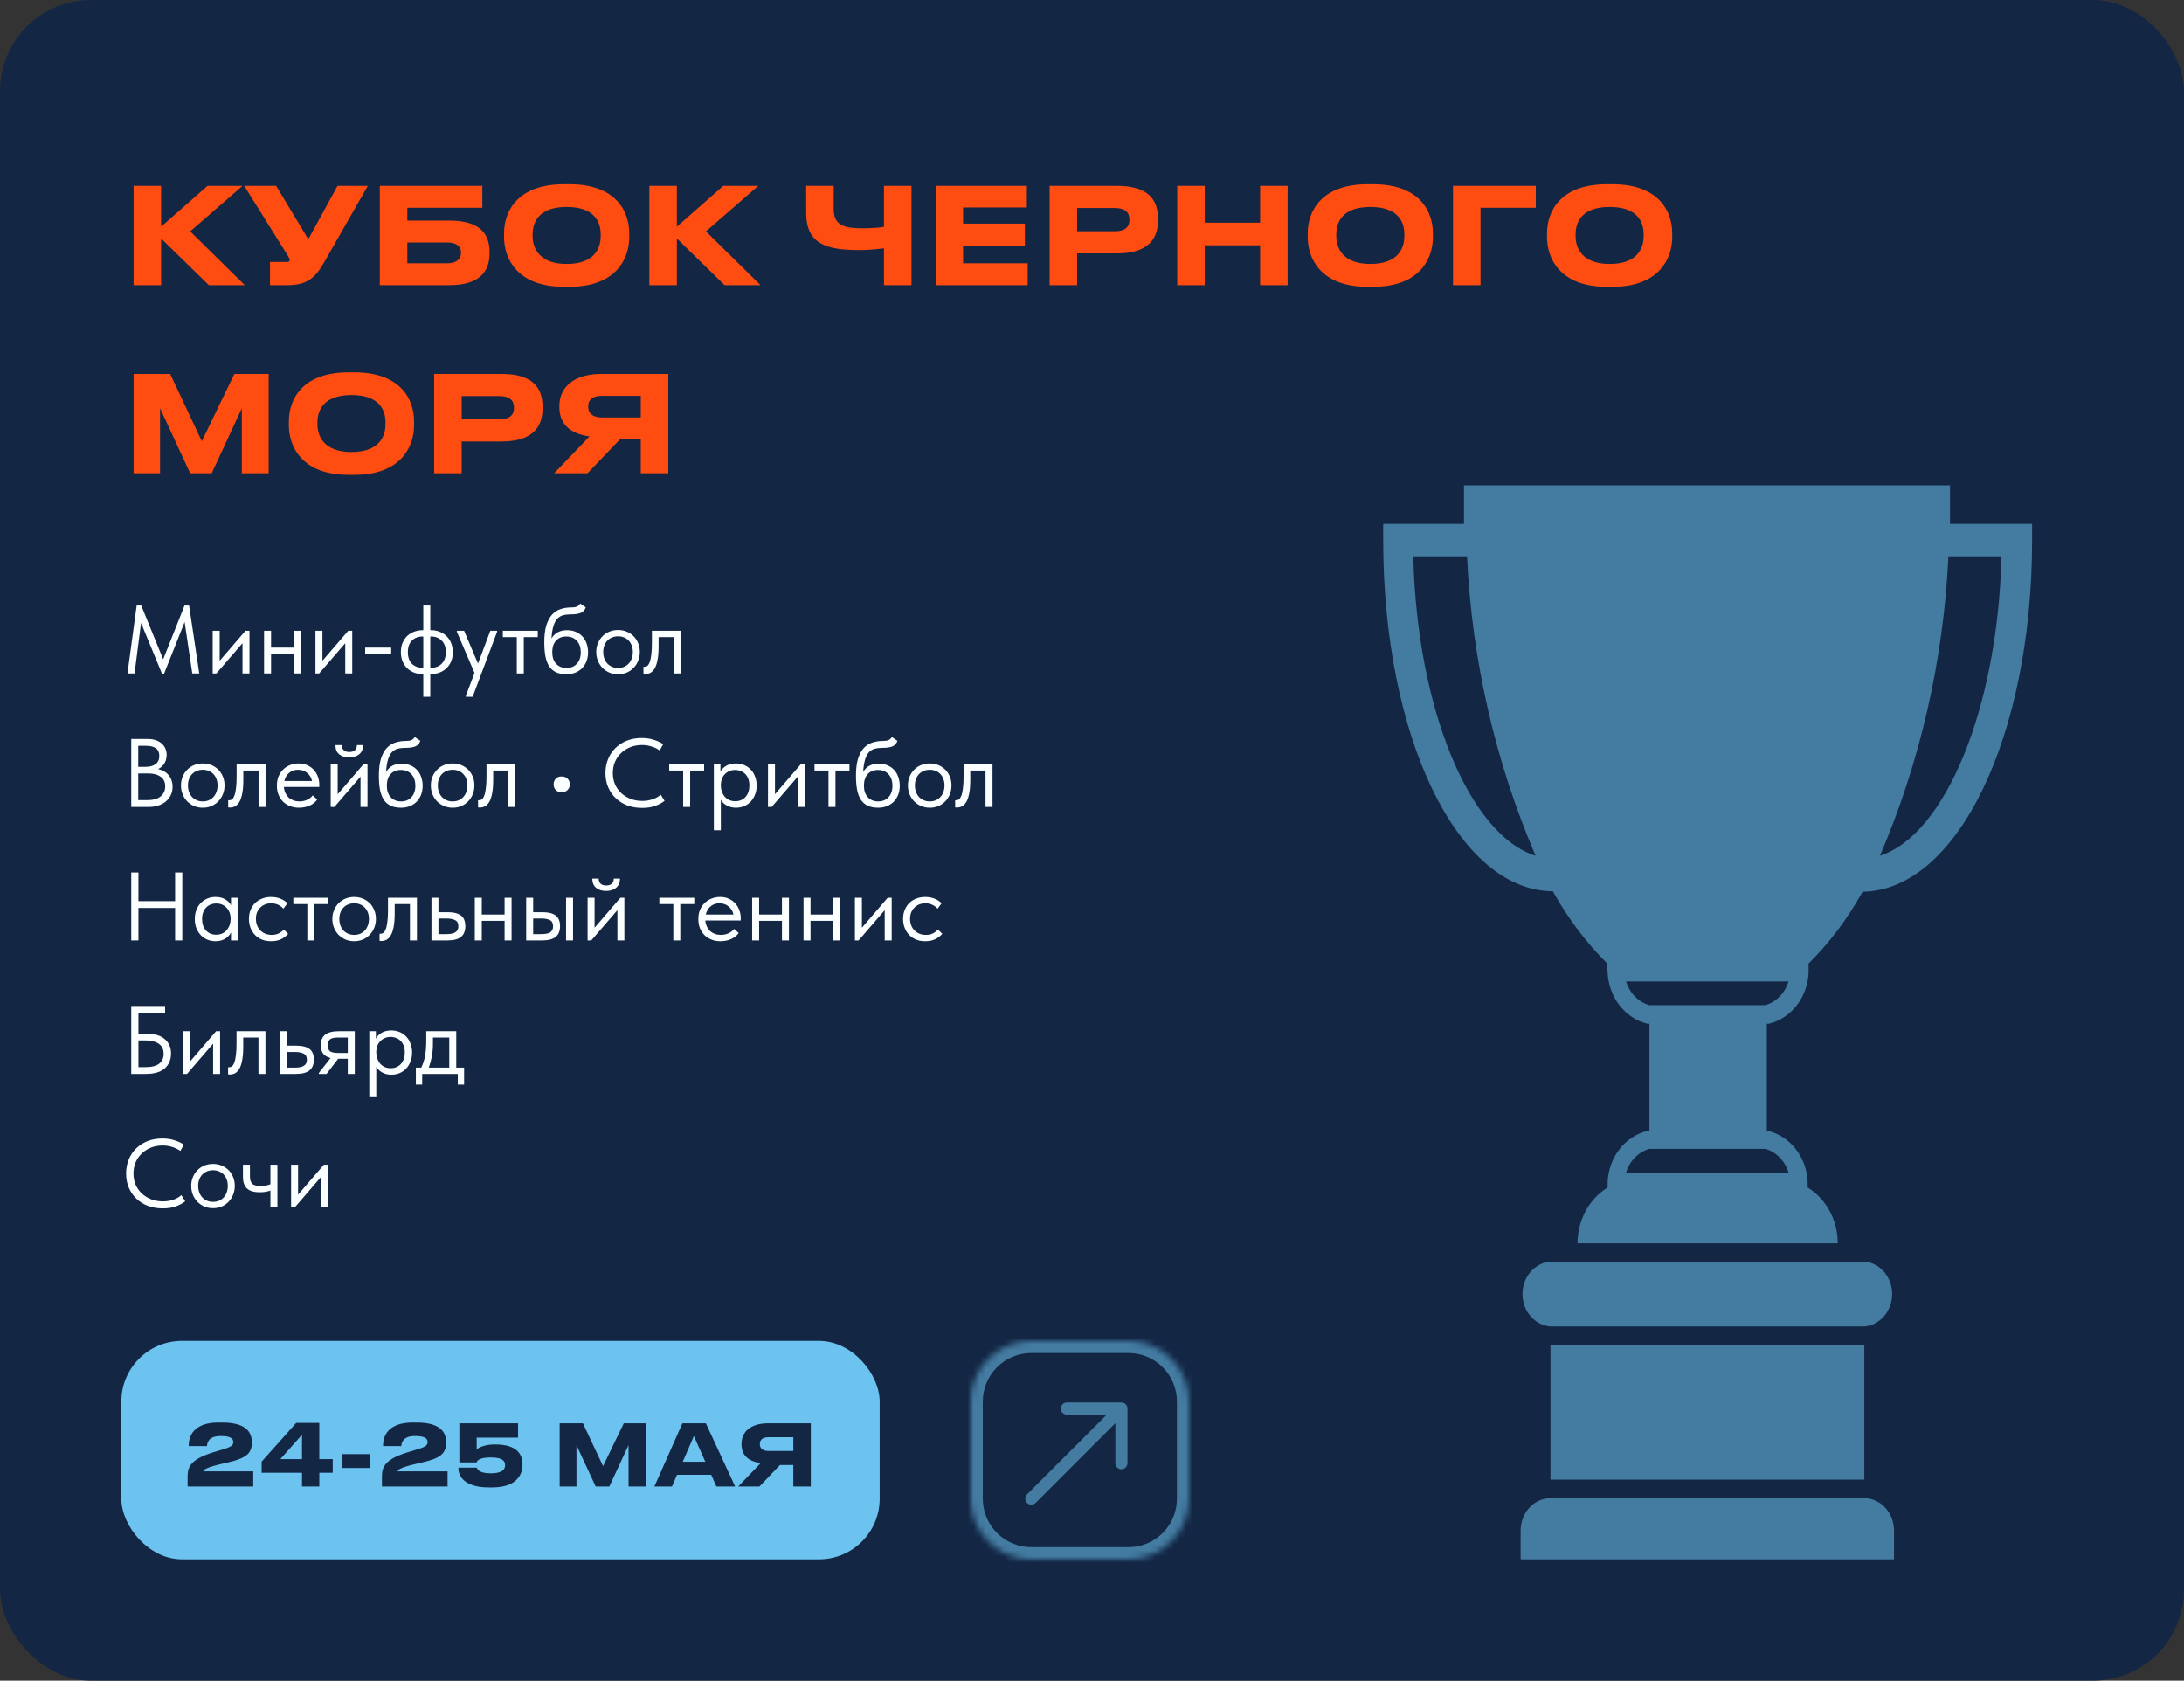
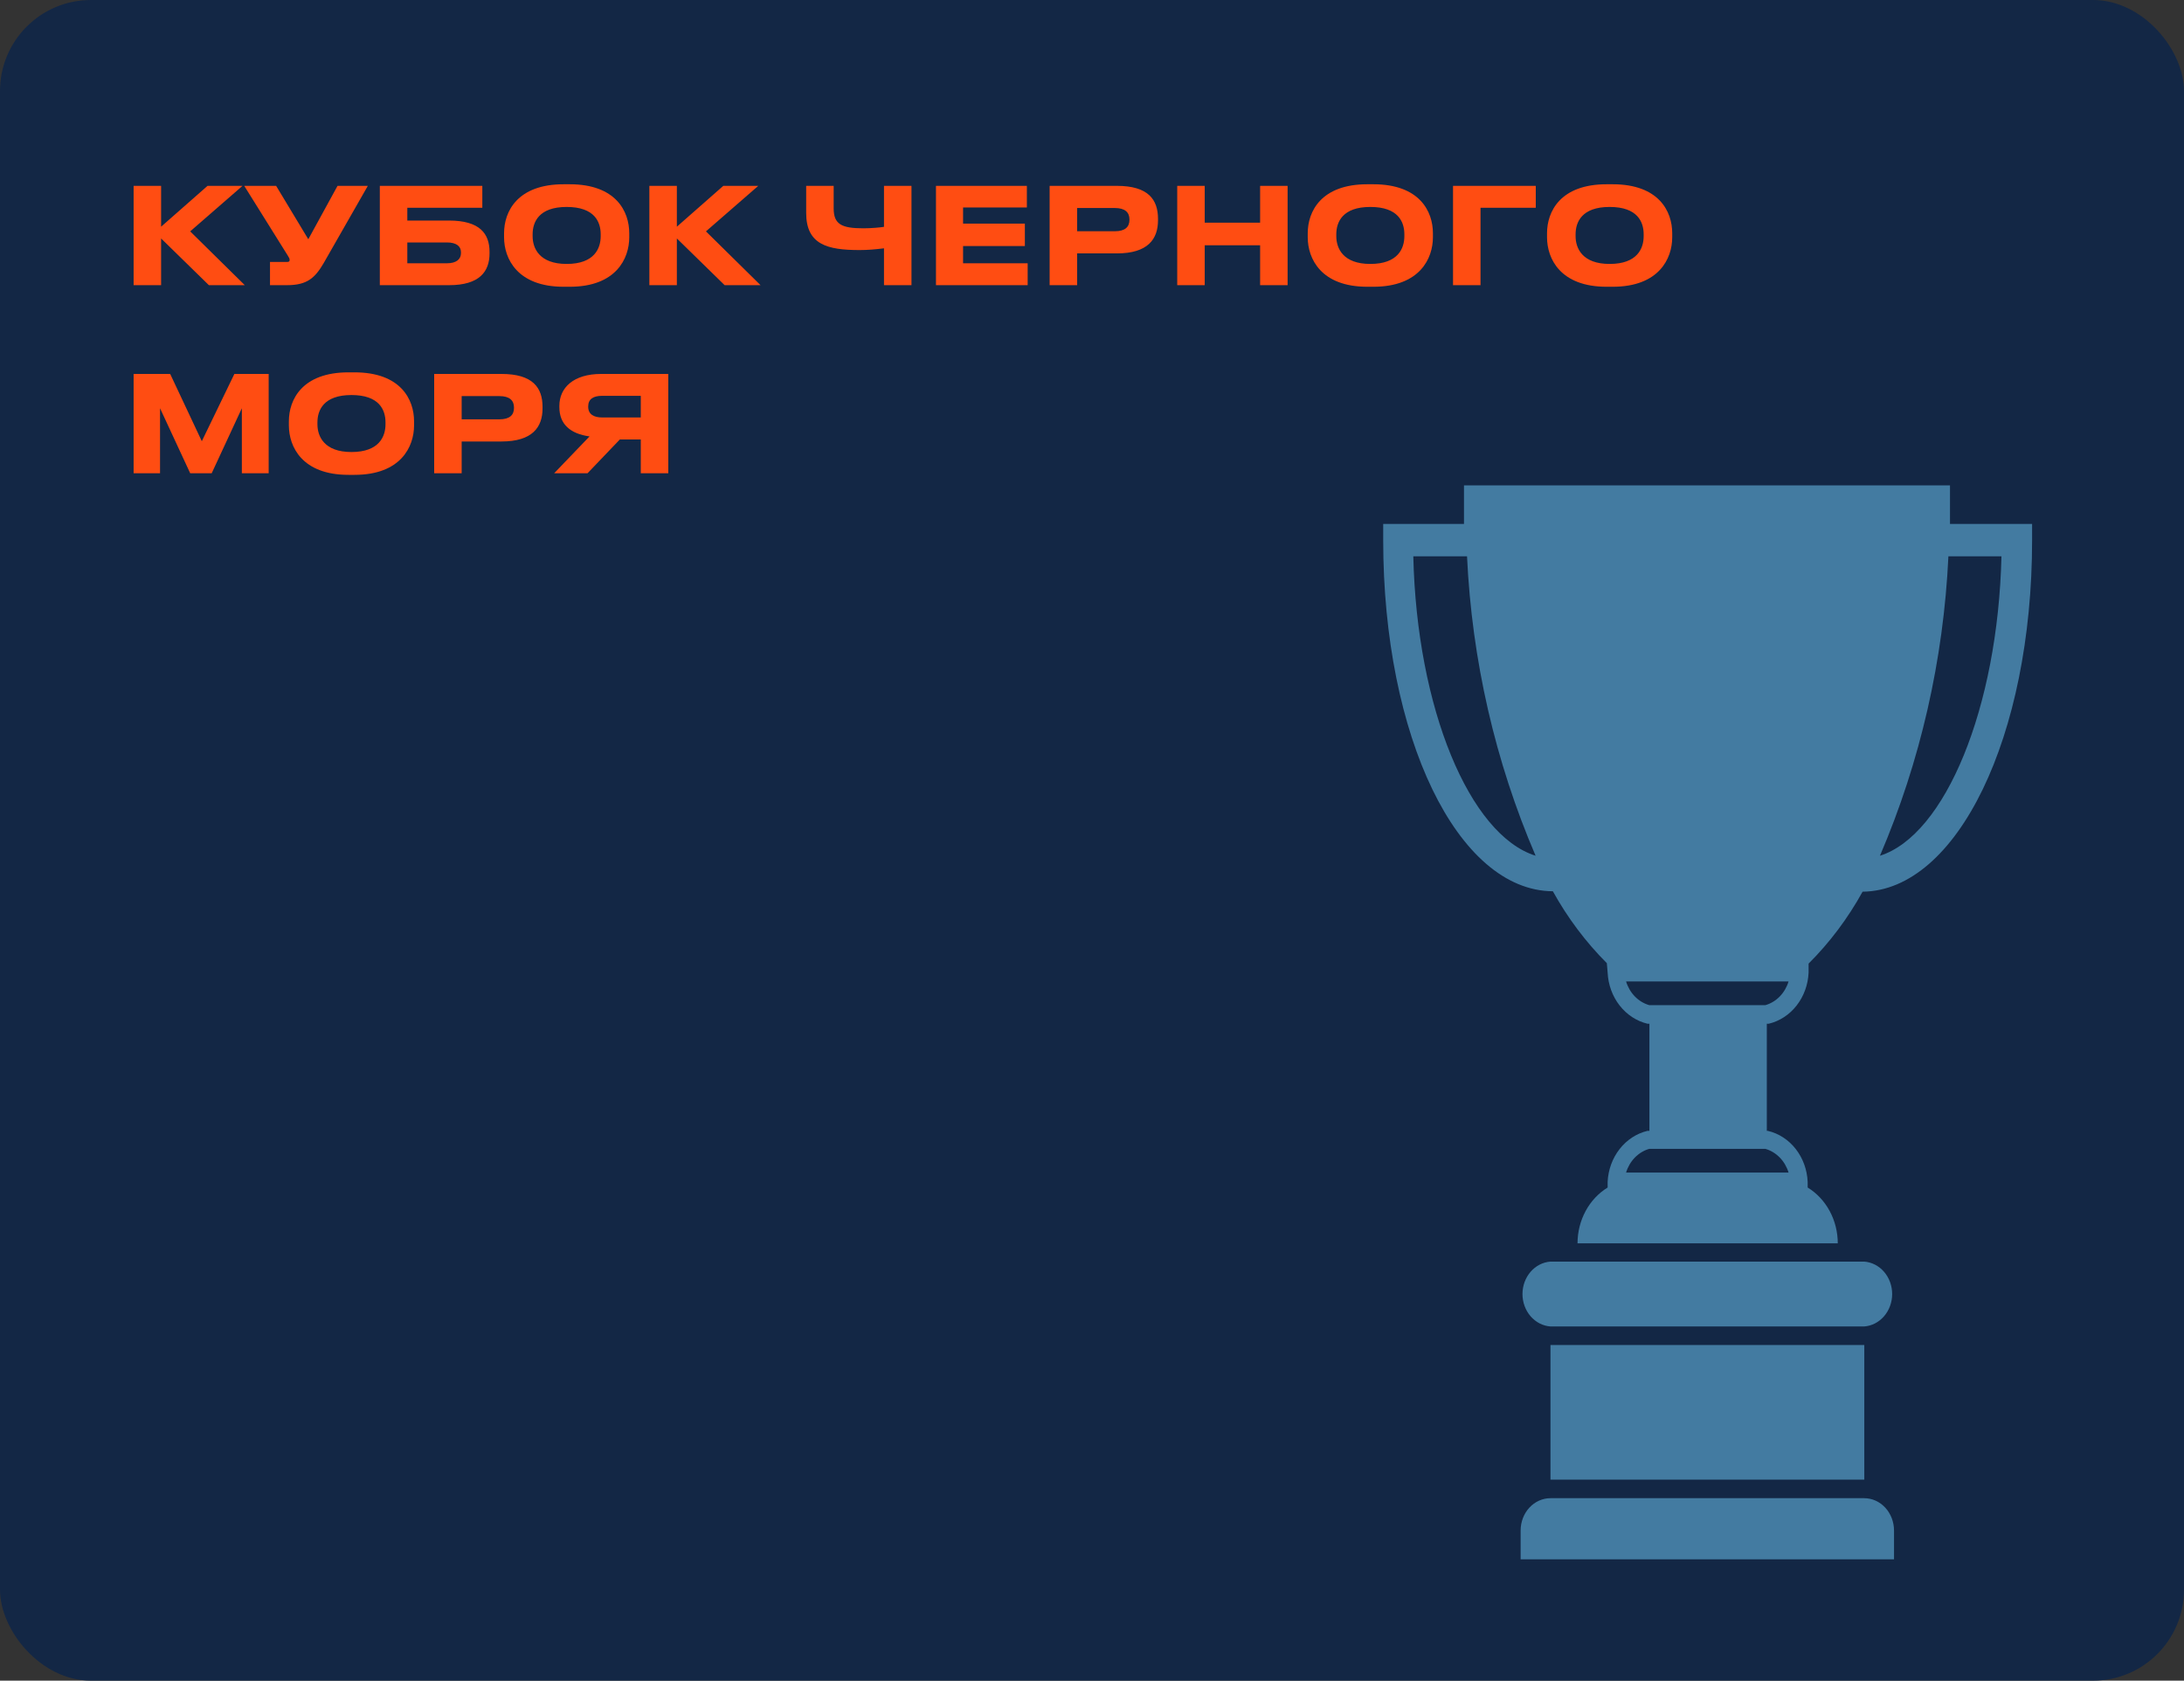
<svg xmlns="http://www.w3.org/2000/svg" width="360" height="277" viewBox="0 0 360 277" fill="none">
  <rect x="0" y="0" width="360" height="277" fill="#333333" stroke="none" />
  <rect width="360" height="277" rx="15" fill="#132745" />
  <path d="M34.432 47L26.556 39.3V47H22.024V30.632H26.556V37.364L34.212 30.632H39.976L31.352 38.134L40.35 47H34.432ZM60.631 30.632L53.349 43.37C51.941 45.768 50.665 47 47.321 47H44.505V43.172H47.343C47.607 43.172 47.739 43.084 47.739 42.886V42.864C47.739 42.622 47.673 42.49 47.431 42.116L40.259 30.632H45.517L50.819 39.432L55.637 30.632H60.631ZM62.608 47V30.632H79.504V34.24H67.14V36.352H74.026C79.108 36.352 80.692 38.53 80.692 41.522V41.764C80.692 44.756 79.042 47 74.026 47H62.608ZM67.14 43.392H73.674C75.236 43.392 75.984 42.71 75.984 41.72V41.566C75.984 40.598 75.236 39.96 73.674 39.96H67.14V43.392ZM92.921 30.368H93.889C101.545 30.368 103.723 34.856 103.723 38.442V39.102C103.723 42.622 101.545 47.264 93.889 47.264H92.921C85.265 47.264 83.087 42.622 83.087 39.102V38.442C83.087 34.878 85.265 30.368 92.921 30.368ZM99.015 38.926V38.618C99.015 36.594 98.025 34.108 93.405 34.108C88.829 34.108 87.795 36.594 87.795 38.618V38.926C87.795 40.906 88.895 43.502 93.405 43.502C98.003 43.502 99.015 40.906 99.015 38.926ZM119.446 47L111.57 39.3V47H107.038V30.632H111.57V37.364L119.226 30.632H124.99L116.366 38.134L125.364 47H119.446ZM145.712 47V40.928C144.304 41.104 143.006 41.214 141.686 41.214C136.384 41.214 132.886 40.312 132.886 35.098V30.632H137.418V34.35C137.418 36.99 138.76 37.628 142.302 37.628C143.6 37.628 145.074 37.496 145.712 37.386V30.632H150.244V47H145.712ZM154.282 30.632H169.264V34.196H158.748V36.858H168.934V40.554H158.748V43.392H169.396V47H154.282V30.632ZM184.104 41.764H177.548V47H173.016V30.632H184.104C189.274 30.632 190.88 32.898 190.88 36.066V36.308C190.88 39.41 189.208 41.764 184.104 41.764ZM177.548 34.284V38.112H183.774C185.446 38.112 186.172 37.408 186.172 36.242V36.154C186.172 35.01 185.446 34.284 183.774 34.284H177.548ZM207.711 47V40.422H198.581V47H194.049V30.632H198.581V36.704H207.711V30.632H212.243V47H207.711ZM225.394 30.368H226.362C234.018 30.368 236.196 34.856 236.196 38.442V39.102C236.196 42.622 234.018 47.264 226.362 47.264H225.394C217.738 47.264 215.56 42.622 215.56 39.102V38.442C215.56 34.878 217.738 30.368 225.394 30.368ZM231.488 38.926V38.618C231.488 36.594 230.498 34.108 225.878 34.108C221.302 34.108 220.268 36.594 220.268 38.618V38.926C220.268 40.906 221.368 43.502 225.878 43.502C230.476 43.502 231.488 40.906 231.488 38.926ZM239.51 47V30.632H253.15V34.24H244.042V47H239.51ZM264.839 30.368H265.807C273.463 30.368 275.641 34.856 275.641 38.442V39.102C275.641 42.622 273.463 47.264 265.807 47.264H264.839C257.183 47.264 255.005 42.622 255.005 39.102V38.442C255.005 34.878 257.183 30.368 264.839 30.368ZM270.933 38.926V38.618C270.933 36.594 269.943 34.108 265.323 34.108C260.747 34.108 259.713 36.594 259.713 38.618V38.926C259.713 40.906 260.813 43.502 265.323 43.502C269.921 43.502 270.933 40.906 270.933 38.926ZM22.024 78V61.632H28.052L33.266 72.72L38.634 61.632H44.288V78H39.866V67.286L34.894 78H31.352L26.38 67.286V78H22.024ZM57.45 61.368H58.418C66.074 61.368 68.252 65.856 68.252 69.442V70.102C68.252 73.622 66.074 78.264 58.418 78.264H57.45C49.794 78.264 47.616 73.622 47.616 70.102V69.442C47.616 65.878 49.794 61.368 57.45 61.368ZM63.544 69.926V69.618C63.544 67.594 62.554 65.108 57.934 65.108C53.358 65.108 52.324 67.594 52.324 69.618V69.926C52.324 71.906 53.424 74.502 57.934 74.502C62.532 74.502 63.544 71.906 63.544 69.926ZM82.655 72.764H76.099V78H71.567V61.632H82.655C87.825 61.632 89.431 63.898 89.431 67.066V67.308C89.431 70.41 87.759 72.764 82.655 72.764ZM76.099 65.284V69.112H82.325C83.997 69.112 84.723 68.408 84.723 67.242V67.154C84.723 66.01 83.997 65.284 82.325 65.284H76.099ZM105.624 72.434H102.17L96.846 78H91.346L97.176 71.928C93.986 71.488 92.204 69.904 92.204 67.11V66.89C92.204 63.92 94.514 61.632 99.09 61.632H110.156V78H105.624V72.434ZM105.624 68.804V65.24H99.244C97.814 65.24 96.956 65.768 96.956 66.978V67.044C96.956 68.32 97.946 68.804 99.244 68.804H105.624Z" fill="#FF4D12" />
-   <path d="M22.528 99.8H23.28L26.896 108.664L30.416 99.8H31.168L32.848 111H31.696L30.432 102.52L27.024 111.08H26.72L23.248 102.664L22.176 111H21.008L22.528 99.8ZM35.059 103.96H36.211V108.904L40.467 103.96H41.123V111H39.971V106.008L35.667 111H35.059V103.96ZM48.44 107.768H44.68V111H43.528V103.96H44.68V106.728H48.44V103.96H49.592V111H48.44V107.768ZM51.997 103.96H53.149V108.904L57.405 103.96H58.061V111H56.909V106.008L52.605 111H51.997V103.96ZM64.482 107.768H60.194V106.728H64.482V107.768ZM69.646 111.096C69.156 111.096 68.692 111.016 68.254 110.856C67.828 110.685 67.449 110.445 67.118 110.136C66.798 109.827 66.542 109.448 66.35 109C66.169 108.552 66.078 108.04 66.078 107.464C66.078 106.867 66.18 106.344 66.382 105.896C66.585 105.437 66.852 105.059 67.182 104.76C67.524 104.461 67.908 104.237 68.334 104.088C68.761 103.939 69.198 103.864 69.646 103.864H69.774V99.8H70.926V103.864H71.07C71.561 103.864 72.02 103.949 72.446 104.12C72.884 104.28 73.262 104.515 73.582 104.824C73.913 105.133 74.169 105.512 74.35 105.96C74.542 106.408 74.638 106.92 74.638 107.496C74.638 108.093 74.537 108.621 74.334 109.08C74.132 109.528 73.86 109.901 73.518 110.2C73.188 110.499 72.809 110.723 72.382 110.872C71.956 111.021 71.518 111.096 71.07 111.096H70.926V114.84H69.774V111.096H69.646ZM70.926 104.904V110.056H71.07C71.774 110.056 72.35 109.837 72.798 109.4C73.257 108.952 73.486 108.312 73.486 107.48C73.486 106.648 73.257 106.013 72.798 105.576C72.35 105.128 71.774 104.904 71.07 104.904H70.926ZM67.23 107.48C67.23 108.312 67.454 108.952 67.902 109.4C68.361 109.837 68.942 110.056 69.646 110.056H69.774V104.904H69.646C68.942 104.904 68.361 105.128 67.902 105.576C67.454 106.013 67.23 106.648 67.23 107.48ZM76.79 114.68L78.214 110.904L75.302 104.12V103.96H76.502L78.79 109.368L80.822 103.96H81.942V104.12L77.91 114.84H76.79V114.68ZM85.188 105H82.884V103.96H88.644V105H86.34V111H85.188V105ZM93.415 111.128C92.711 111.128 92.119 111.016 91.639 110.792C91.169 110.557 90.791 110.221 90.503 109.784C90.225 109.336 90.023 108.787 89.895 108.136C89.778 107.475 89.719 106.712 89.719 105.848C89.719 104.728 89.831 103.8 90.055 103.064C90.29 102.328 90.604 101.741 90.999 101.304C91.404 100.867 91.874 100.563 92.407 100.392C92.951 100.211 93.527 100.12 94.135 100.12C94.54 100.12 94.85 100.077 95.063 99.992C95.276 99.907 95.468 99.736 95.639 99.48L96.551 100.104C96.401 100.552 96.129 100.856 95.735 101.016C95.351 101.176 94.828 101.256 94.167 101.256C93.665 101.256 93.223 101.304 92.839 101.4C92.466 101.496 92.14 101.688 91.863 101.976C91.596 102.264 91.383 102.669 91.223 103.192C91.063 103.704 90.956 104.381 90.903 105.224C91.201 104.744 91.564 104.397 91.991 104.184C92.418 103.971 92.913 103.864 93.479 103.864C94.023 103.864 94.508 103.96 94.935 104.152C95.362 104.333 95.724 104.589 96.023 104.92C96.322 105.24 96.546 105.624 96.695 106.072C96.855 106.52 96.935 107 96.935 107.512C96.935 108.088 96.839 108.605 96.647 109.064C96.455 109.512 96.199 109.891 95.879 110.2C95.559 110.499 95.186 110.728 94.759 110.888C94.332 111.048 93.884 111.128 93.415 111.128ZM93.383 110.088C94.087 110.088 94.652 109.859 95.079 109.4C95.516 108.931 95.735 108.296 95.735 107.496C95.735 107.112 95.681 106.765 95.575 106.456C95.468 106.136 95.314 105.864 95.111 105.64C94.908 105.405 94.657 105.224 94.359 105.096C94.071 104.968 93.735 104.904 93.351 104.904C92.615 104.904 92.044 105.139 91.639 105.608C91.234 106.067 91.031 106.691 91.031 107.48C91.031 108.312 91.249 108.957 91.687 109.416C92.124 109.864 92.689 110.088 93.383 110.088ZM101.881 111.128C101.369 111.128 100.895 111.037 100.457 110.856C100.02 110.664 99.636 110.403 99.305 110.072C98.985 109.741 98.735 109.352 98.553 108.904C98.372 108.456 98.281 107.971 98.281 107.448C98.281 106.936 98.372 106.461 98.553 106.024C98.735 105.576 98.985 105.192 99.305 104.872C99.625 104.541 100.004 104.285 100.441 104.104C100.889 103.923 101.369 103.832 101.881 103.832C102.393 103.832 102.868 103.923 103.305 104.104C103.743 104.285 104.121 104.536 104.441 104.856C104.761 105.176 105.012 105.56 105.193 106.008C105.375 106.445 105.465 106.925 105.465 107.448C105.465 107.971 105.375 108.456 105.193 108.904C105.012 109.352 104.761 109.741 104.441 110.072C104.121 110.403 103.743 110.664 103.305 110.856C102.868 111.037 102.393 111.128 101.881 111.128ZM101.881 110.088C102.244 110.088 102.575 110.024 102.873 109.896C103.172 109.768 103.428 109.587 103.641 109.352C103.855 109.117 104.02 108.84 104.137 108.52C104.255 108.189 104.313 107.832 104.313 107.448C104.313 107.064 104.255 106.717 104.137 106.408C104.02 106.088 103.855 105.816 103.641 105.592C103.428 105.357 103.172 105.181 102.873 105.064C102.575 104.936 102.244 104.872 101.881 104.872C101.519 104.872 101.188 104.936 100.889 105.064C100.591 105.181 100.329 105.357 100.105 105.592C99.892 105.816 99.727 106.088 99.609 106.408C99.492 106.717 99.433 107.064 99.433 107.448C99.433 107.832 99.492 108.189 99.609 108.52C99.727 108.84 99.892 109.117 100.105 109.352C100.329 109.587 100.591 109.768 100.889 109.896C101.188 110.024 101.519 110.088 101.881 110.088ZM106.337 111.096C106.252 111.096 106.188 111.091 106.145 111.08C106.113 111.08 106.086 111.075 106.065 111.064V109.88C106.108 109.891 106.145 109.896 106.177 109.896C106.209 109.896 106.236 109.896 106.257 109.896C106.406 109.896 106.55 109.848 106.689 109.752C106.838 109.645 106.966 109.453 107.073 109.176C107.19 108.888 107.281 108.488 107.345 107.976C107.42 107.464 107.457 106.797 107.457 105.976V103.96H112.225V111H111.073V105H108.561V106.552C108.561 107.437 108.502 108.173 108.385 108.76C108.278 109.336 108.124 109.8 107.921 110.152C107.718 110.493 107.484 110.739 107.217 110.888C106.95 111.027 106.657 111.096 106.337 111.096ZM21.632 121.8H24.416C24.875 121.8 25.291 121.864 25.664 121.992C26.048 122.12 26.373 122.301 26.64 122.536C26.907 122.76 27.109 123.032 27.248 123.352C27.397 123.672 27.472 124.029 27.472 124.424C27.472 124.744 27.429 125.032 27.344 125.288C27.259 125.544 27.147 125.768 27.008 125.96C26.869 126.152 26.715 126.317 26.544 126.456C26.373 126.584 26.208 126.685 26.048 126.76C26.4 126.824 26.72 126.941 27.008 127.112C27.307 127.272 27.563 127.48 27.776 127.736C27.989 127.981 28.155 128.269 28.272 128.6C28.389 128.931 28.448 129.288 28.448 129.672C28.448 130.173 28.352 130.627 28.16 131.032C27.968 131.437 27.696 131.789 27.344 132.088C27.003 132.376 26.587 132.6 26.096 132.76C25.616 132.92 25.088 133 24.512 133H21.632V121.8ZM22.784 127.48V131.88H24.224C25.237 131.88 25.989 131.672 26.48 131.256C26.981 130.84 27.232 130.291 27.232 129.608C27.232 128.883 26.976 128.349 26.464 128.008C25.952 127.656 25.296 127.48 24.496 127.48H22.784ZM22.784 122.92V126.392H24C24.693 126.392 25.243 126.243 25.648 125.944C26.053 125.635 26.256 125.181 26.256 124.584C26.256 124.019 26.075 123.603 25.712 123.336C25.349 123.059 24.779 122.92 24 122.92H22.784ZM33.428 133.128C32.916 133.128 32.442 133.037 32.004 132.856C31.567 132.664 31.183 132.403 30.852 132.072C30.532 131.741 30.282 131.352 30.1 130.904C29.919 130.456 29.828 129.971 29.828 129.448C29.828 128.936 29.919 128.461 30.1 128.024C30.282 127.576 30.532 127.192 30.852 126.872C31.172 126.541 31.551 126.285 31.988 126.104C32.436 125.923 32.916 125.832 33.428 125.832C33.94 125.832 34.415 125.923 34.852 126.104C35.29 126.285 35.668 126.536 35.988 126.856C36.308 127.176 36.559 127.56 36.74 128.008C36.922 128.445 37.012 128.925 37.012 129.448C37.012 129.971 36.922 130.456 36.74 130.904C36.559 131.352 36.308 131.741 35.988 132.072C35.668 132.403 35.29 132.664 34.852 132.856C34.415 133.037 33.94 133.128 33.428 133.128ZM33.428 132.088C33.791 132.088 34.122 132.024 34.42 131.896C34.719 131.768 34.975 131.587 35.188 131.352C35.402 131.117 35.567 130.84 35.684 130.52C35.802 130.189 35.86 129.832 35.86 129.448C35.86 129.064 35.802 128.717 35.684 128.408C35.567 128.088 35.402 127.816 35.188 127.592C34.975 127.357 34.719 127.181 34.42 127.064C34.122 126.936 33.791 126.872 33.428 126.872C33.066 126.872 32.735 126.936 32.436 127.064C32.138 127.181 31.876 127.357 31.652 127.592C31.439 127.816 31.274 128.088 31.156 128.408C31.039 128.717 30.98 129.064 30.98 129.448C30.98 129.832 31.039 130.189 31.156 130.52C31.274 130.84 31.439 131.117 31.652 131.352C31.876 131.587 32.138 131.768 32.436 131.896C32.735 132.024 33.066 132.088 33.428 132.088ZM37.884 133.096C37.799 133.096 37.735 133.091 37.692 133.08C37.66 133.08 37.633 133.075 37.612 133.064V131.88C37.655 131.891 37.692 131.896 37.724 131.896C37.756 131.896 37.783 131.896 37.804 131.896C37.953 131.896 38.097 131.848 38.236 131.752C38.385 131.645 38.513 131.453 38.62 131.176C38.737 130.888 38.828 130.488 38.892 129.976C38.967 129.464 39.004 128.797 39.004 127.976V125.96H43.772V133H42.62V127H40.108V128.552C40.108 129.437 40.049 130.173 39.932 130.76C39.825 131.336 39.671 131.8 39.468 132.152C39.265 132.493 39.031 132.739 38.764 132.888C38.497 133.027 38.204 133.096 37.884 133.096ZM49.289 133.128C48.766 133.128 48.281 133.043 47.833 132.872C47.395 132.701 47.011 132.461 46.681 132.152C46.361 131.832 46.105 131.448 45.913 131C45.731 130.552 45.641 130.045 45.641 129.48C45.641 128.893 45.737 128.376 45.929 127.928C46.131 127.469 46.398 127.085 46.729 126.776C47.07 126.467 47.454 126.232 47.881 126.072C48.318 125.912 48.771 125.832 49.241 125.832C49.785 125.832 50.265 125.933 50.681 126.136C51.107 126.328 51.465 126.589 51.753 126.92C52.041 127.251 52.259 127.624 52.409 128.04C52.558 128.456 52.633 128.877 52.633 129.304V129.704H46.793C46.825 130.077 46.91 130.413 47.049 130.712C47.187 131 47.369 131.251 47.593 131.464C47.827 131.667 48.094 131.821 48.393 131.928C48.691 132.035 49.011 132.088 49.353 132.088C49.801 132.088 50.217 132.003 50.601 131.832C50.995 131.651 51.31 131.405 51.545 131.096L52.297 131.784C51.955 132.243 51.513 132.584 50.969 132.808C50.435 133.021 49.875 133.128 49.289 133.128ZM49.129 126.872C48.563 126.872 48.078 127.037 47.673 127.368C47.267 127.699 47.001 128.152 46.873 128.728H51.433C51.326 128.184 51.059 127.741 50.633 127.4C50.217 127.048 49.715 126.872 49.129 126.872ZM54.513 125.96H55.664V130.904L59.92 125.96H60.577V133H59.425V128.008L55.12 133H54.513V125.96ZM57.553 124.84C56.891 124.84 56.347 124.669 55.92 124.328C55.494 123.976 55.286 123.469 55.297 122.808H56.337C56.337 123.149 56.443 123.427 56.657 123.64C56.87 123.843 57.179 123.944 57.584 123.944C57.968 123.944 58.273 123.848 58.496 123.656C58.721 123.453 58.833 123.171 58.833 122.808H59.856C59.846 123.469 59.627 123.976 59.2 124.328C58.774 124.669 58.224 124.84 57.553 124.84ZM66.149 133.128C65.445 133.128 64.853 133.016 64.373 132.792C63.904 132.557 63.525 132.221 63.237 131.784C62.96 131.336 62.757 130.787 62.629 130.136C62.512 129.475 62.453 128.712 62.453 127.848C62.453 126.728 62.565 125.8 62.789 125.064C63.024 124.328 63.339 123.741 63.733 123.304C64.139 122.867 64.608 122.563 65.141 122.392C65.685 122.211 66.261 122.12 66.869 122.12C67.275 122.12 67.584 122.077 67.797 121.992C68.011 121.907 68.203 121.736 68.373 121.48L69.285 122.104C69.136 122.552 68.864 122.856 68.469 123.016C68.085 123.176 67.563 123.256 66.901 123.256C66.4 123.256 65.957 123.304 65.573 123.4C65.2 123.496 64.875 123.688 64.597 123.976C64.331 124.264 64.117 124.669 63.957 125.192C63.797 125.704 63.691 126.381 63.637 127.224C63.936 126.744 64.299 126.397 64.725 126.184C65.152 125.971 65.648 125.864 66.213 125.864C66.757 125.864 67.243 125.96 67.669 126.152C68.096 126.333 68.459 126.589 68.757 126.92C69.056 127.24 69.28 127.624 69.429 128.072C69.589 128.52 69.669 129 69.669 129.512C69.669 130.088 69.573 130.605 69.381 131.064C69.189 131.512 68.933 131.891 68.613 132.2C68.293 132.499 67.92 132.728 67.493 132.888C67.067 133.048 66.619 133.128 66.149 133.128ZM66.117 132.088C66.821 132.088 67.387 131.859 67.813 131.4C68.251 130.931 68.469 130.296 68.469 129.496C68.469 129.112 68.416 128.765 68.309 128.456C68.203 128.136 68.048 127.864 67.845 127.64C67.643 127.405 67.392 127.224 67.093 127.096C66.805 126.968 66.469 126.904 66.085 126.904C65.349 126.904 64.779 127.139 64.373 127.608C63.968 128.067 63.765 128.691 63.765 129.48C63.765 130.312 63.984 130.957 64.421 131.416C64.859 131.864 65.424 132.088 66.117 132.088ZM74.616 133.128C74.104 133.128 73.629 133.037 73.192 132.856C72.754 132.664 72.37 132.403 72.04 132.072C71.72 131.741 71.469 131.352 71.288 130.904C71.106 130.456 71.016 129.971 71.016 129.448C71.016 128.936 71.106 128.461 71.288 128.024C71.469 127.576 71.72 127.192 72.04 126.872C72.36 126.541 72.738 126.285 73.176 126.104C73.624 125.923 74.104 125.832 74.616 125.832C75.128 125.832 75.602 125.923 76.04 126.104C76.477 126.285 76.856 126.536 77.176 126.856C77.496 127.176 77.746 127.56 77.928 128.008C78.109 128.445 78.2 128.925 78.2 129.448C78.2 129.971 78.109 130.456 77.928 130.904C77.746 131.352 77.496 131.741 77.176 132.072C76.856 132.403 76.477 132.664 76.04 132.856C75.602 133.037 75.128 133.128 74.616 133.128ZM74.616 132.088C74.978 132.088 75.309 132.024 75.608 131.896C75.906 131.768 76.162 131.587 76.376 131.352C76.589 131.117 76.754 130.84 76.872 130.52C76.989 130.189 77.048 129.832 77.048 129.448C77.048 129.064 76.989 128.717 76.872 128.408C76.754 128.088 76.589 127.816 76.376 127.592C76.162 127.357 75.906 127.181 75.608 127.064C75.309 126.936 74.978 126.872 74.616 126.872C74.253 126.872 73.922 126.936 73.624 127.064C73.325 127.181 73.064 127.357 72.84 127.592C72.626 127.816 72.461 128.088 72.344 128.408C72.226 128.717 72.168 129.064 72.168 129.448C72.168 129.832 72.226 130.189 72.344 130.52C72.461 130.84 72.626 131.117 72.84 131.352C73.064 131.587 73.325 131.768 73.624 131.896C73.922 132.024 74.253 132.088 74.616 132.088ZM79.072 133.096C78.986 133.096 78.922 133.091 78.879 133.08C78.847 133.08 78.821 133.075 78.799 133.064V131.88C78.842 131.891 78.879 131.896 78.912 131.896C78.944 131.896 78.97 131.896 78.992 131.896C79.141 131.896 79.285 131.848 79.424 131.752C79.573 131.645 79.701 131.453 79.808 131.176C79.925 130.888 80.016 130.488 80.079 129.976C80.154 129.464 80.192 128.797 80.192 127.976V125.96H84.96V133H83.808V127H81.296V128.552C81.296 129.437 81.237 130.173 81.12 130.76C81.013 131.336 80.858 131.8 80.656 132.152C80.453 132.493 80.218 132.739 79.951 132.888C79.685 133.027 79.391 133.096 79.072 133.096ZM92.569 130.568C92.153 130.568 91.827 130.445 91.593 130.2C91.368 129.944 91.257 129.64 91.257 129.288C91.257 128.925 91.368 128.616 91.593 128.36C91.817 128.104 92.142 127.976 92.569 127.976C93.006 127.976 93.342 128.104 93.576 128.36C93.811 128.616 93.928 128.925 93.928 129.288C93.928 129.64 93.806 129.944 93.561 130.2C93.326 130.445 92.995 130.568 92.569 130.568ZM105.848 133.16C104.952 133.16 104.13 133.021 103.384 132.744C102.648 132.456 102.013 132.056 101.48 131.544C100.946 131.032 100.53 130.424 100.232 129.72C99.944 129.016 99.8 128.248 99.8 127.416C99.8 126.584 99.944 125.816 100.232 125.112C100.52 124.408 100.925 123.8 101.448 123.288C101.981 122.765 102.61 122.36 103.336 122.072C104.072 121.784 104.882 121.64 105.768 121.64C106.504 121.64 107.165 121.736 107.752 121.928C108.349 122.109 108.872 122.349 109.32 122.648L108.744 123.688C108.338 123.4 107.885 123.181 107.384 123.032C106.893 122.872 106.37 122.792 105.816 122.792C105.122 122.792 104.482 122.909 103.896 123.144C103.309 123.379 102.802 123.704 102.376 124.12C101.949 124.525 101.613 125.011 101.368 125.576C101.133 126.141 101.016 126.755 101.016 127.416C101.016 128.077 101.133 128.691 101.368 129.256C101.613 129.811 101.949 130.291 102.376 130.696C102.813 131.101 103.325 131.421 103.912 131.656C104.509 131.891 105.165 132.008 105.88 132.008C106.434 132.008 106.968 131.928 107.48 131.768C108.002 131.608 108.482 131.347 108.92 130.984L109.544 131.992C109.17 132.301 108.674 132.573 108.056 132.808C107.448 133.043 106.712 133.16 105.848 133.16ZM112.61 127H110.306V125.96H116.066V127H113.762V133H112.61V127ZM117.669 136.84V125.96H118.757V127.208C118.906 126.856 119.199 126.541 119.637 126.264C120.074 125.976 120.634 125.832 121.317 125.832C121.786 125.832 122.229 125.917 122.645 126.088C123.061 126.259 123.423 126.504 123.733 126.824C124.042 127.133 124.282 127.517 124.453 127.976C124.634 128.424 124.725 128.925 124.725 129.48C124.725 130.045 124.629 130.557 124.437 131.016C124.255 131.464 124.01 131.848 123.701 132.168C123.391 132.477 123.029 132.717 122.613 132.888C122.197 133.048 121.765 133.128 121.317 133.128C120.741 133.128 120.234 133.005 119.797 132.76C119.359 132.515 119.034 132.2 118.821 131.816V136.84H117.669ZM121.173 126.904C120.799 126.904 120.469 126.973 120.181 127.112C119.893 127.24 119.647 127.416 119.445 127.64C119.242 127.853 119.087 128.104 118.981 128.392C118.885 128.669 118.831 128.963 118.821 129.272V129.528C118.821 129.837 118.874 130.147 118.981 130.456C119.087 130.755 119.237 131.027 119.429 131.272C119.631 131.507 119.882 131.699 120.181 131.848C120.479 131.987 120.821 132.056 121.205 132.056C121.898 132.056 122.458 131.821 122.885 131.352C123.311 130.872 123.525 130.243 123.525 129.464C123.525 129.059 123.466 128.696 123.349 128.376C123.231 128.056 123.066 127.789 122.853 127.576C122.639 127.352 122.389 127.187 122.101 127.08C121.813 126.963 121.503 126.904 121.173 126.904ZM126.591 125.96H127.743V130.904L131.999 125.96H132.655V133H131.503V128.008L127.199 133H126.591V125.96ZM136.563 127H134.259V125.96H140.019V127H137.715V133H136.563V127ZM144.79 133.128C144.086 133.128 143.494 133.016 143.014 132.792C142.545 132.557 142.166 132.221 141.878 131.784C141.601 131.336 141.398 130.787 141.27 130.136C141.153 129.475 141.094 128.712 141.094 127.848C141.094 126.728 141.206 125.8 141.43 125.064C141.665 124.328 141.979 123.741 142.374 123.304C142.779 122.867 143.249 122.563 143.782 122.392C144.326 122.211 144.902 122.12 145.51 122.12C145.915 122.12 146.225 122.077 146.438 121.992C146.651 121.907 146.843 121.736 147.014 121.48L147.926 122.104C147.777 122.552 147.505 122.856 147.11 123.016C146.726 123.176 146.203 123.256 145.542 123.256C145.041 123.256 144.598 123.304 144.214 123.4C143.841 123.496 143.515 123.688 143.238 123.976C142.971 124.264 142.758 124.669 142.598 125.192C142.438 125.704 142.331 126.381 142.278 127.224C142.577 126.744 142.939 126.397 143.366 126.184C143.793 125.971 144.289 125.864 144.854 125.864C145.398 125.864 145.883 125.96 146.31 126.152C146.737 126.333 147.099 126.589 147.398 126.92C147.697 127.24 147.921 127.624 148.07 128.072C148.23 128.52 148.31 129 148.31 129.512C148.31 130.088 148.214 130.605 148.022 131.064C147.83 131.512 147.574 131.891 147.254 132.2C146.934 132.499 146.561 132.728 146.134 132.888C145.707 133.048 145.259 133.128 144.79 133.128ZM144.758 132.088C145.462 132.088 146.027 131.859 146.454 131.4C146.891 130.931 147.11 130.296 147.11 129.496C147.11 129.112 147.057 128.765 146.95 128.456C146.843 128.136 146.689 127.864 146.486 127.64C146.283 127.405 146.033 127.224 145.734 127.096C145.446 126.968 145.11 126.904 144.726 126.904C143.99 126.904 143.419 127.139 143.014 127.608C142.609 128.067 142.406 128.691 142.406 129.48C142.406 130.312 142.625 130.957 143.062 131.416C143.499 131.864 144.065 132.088 144.758 132.088ZM153.256 133.128C152.744 133.128 152.27 133.037 151.832 132.856C151.395 132.664 151.011 132.403 150.68 132.072C150.36 131.741 150.11 131.352 149.928 130.904C149.747 130.456 149.656 129.971 149.656 129.448C149.656 128.936 149.747 128.461 149.928 128.024C150.11 127.576 150.36 127.192 150.68 126.872C151 126.541 151.379 126.285 151.816 126.104C152.264 125.923 152.744 125.832 153.256 125.832C153.768 125.832 154.243 125.923 154.68 126.104C155.118 126.285 155.496 126.536 155.816 126.856C156.136 127.176 156.387 127.56 156.568 128.008C156.75 128.445 156.84 128.925 156.84 129.448C156.84 129.971 156.75 130.456 156.568 130.904C156.387 131.352 156.136 131.741 155.816 132.072C155.496 132.403 155.118 132.664 154.68 132.856C154.243 133.037 153.768 133.128 153.256 133.128ZM153.256 132.088C153.619 132.088 153.95 132.024 154.248 131.896C154.547 131.768 154.803 131.587 155.016 131.352C155.23 131.117 155.395 130.84 155.512 130.52C155.63 130.189 155.688 129.832 155.688 129.448C155.688 129.064 155.63 128.717 155.512 128.408C155.395 128.088 155.23 127.816 155.016 127.592C154.803 127.357 154.547 127.181 154.248 127.064C153.95 126.936 153.619 126.872 153.256 126.872C152.894 126.872 152.563 126.936 152.264 127.064C151.966 127.181 151.704 127.357 151.48 127.592C151.267 127.816 151.102 128.088 150.984 128.408C150.867 128.717 150.808 129.064 150.808 129.448C150.808 129.832 150.867 130.189 150.984 130.52C151.102 130.84 151.267 131.117 151.48 131.352C151.704 131.587 151.966 131.768 152.264 131.896C152.563 132.024 152.894 132.088 153.256 132.088ZM157.712 133.096C157.627 133.096 157.563 133.091 157.52 133.08C157.488 133.08 157.461 133.075 157.44 133.064V131.88C157.483 131.891 157.52 131.896 157.552 131.896C157.584 131.896 157.611 131.896 157.632 131.896C157.781 131.896 157.925 131.848 158.064 131.752C158.213 131.645 158.341 131.453 158.448 131.176C158.565 130.888 158.656 130.488 158.72 129.976C158.795 129.464 158.832 128.797 158.832 127.976V125.96H163.6V133H162.448V127H159.936V128.552C159.936 129.437 159.877 130.173 159.76 130.76C159.653 131.336 159.499 131.8 159.296 132.152C159.093 132.493 158.859 132.739 158.592 132.888C158.325 133.027 158.032 133.096 157.712 133.096ZM28.864 149.64H22.816V155H21.632V143.8H22.816V148.52H28.864V143.8H30.048V155H28.864V149.64ZM35.517 155.128C35.069 155.128 34.638 155.048 34.221 154.888C33.806 154.717 33.443 154.477 33.133 154.168C32.824 153.848 32.574 153.464 32.382 153.016C32.2 152.557 32.109 152.045 32.109 151.48C32.109 150.925 32.195 150.424 32.365 149.976C32.547 149.517 32.792 149.133 33.102 148.824C33.411 148.504 33.773 148.259 34.19 148.088C34.605 147.917 35.048 147.832 35.517 147.832C36.19 147.832 36.744 147.976 37.181 148.264C37.63 148.541 37.928 148.856 38.078 149.208V147.96H39.166V155H38.078V153.688C37.875 154.104 37.55 154.451 37.102 154.728C36.654 154.995 36.126 155.128 35.517 155.128ZM35.63 154.056C36.014 154.056 36.355 153.987 36.654 153.848C36.952 153.699 37.197 153.507 37.389 153.272C37.592 153.027 37.747 152.755 37.853 152.456C37.96 152.147 38.014 151.837 38.014 151.528V151.272C38.003 150.963 37.944 150.669 37.837 150.392C37.731 150.104 37.576 149.853 37.373 149.64C37.181 149.416 36.941 149.24 36.654 149.112C36.365 148.973 36.035 148.904 35.661 148.904C35.32 148.904 35.005 148.963 34.718 149.08C34.44 149.187 34.195 149.352 33.981 149.576C33.768 149.789 33.603 150.056 33.486 150.376C33.368 150.696 33.309 151.059 33.309 151.464C33.309 152.243 33.523 152.872 33.95 153.352C34.376 153.821 34.936 154.056 35.63 154.056ZM44.679 155.128C44.114 155.128 43.607 155.037 43.159 154.856C42.711 154.664 42.327 154.403 42.007 154.072C41.698 153.741 41.458 153.352 41.287 152.904C41.117 152.456 41.031 151.971 41.031 151.448C41.031 150.883 41.127 150.376 41.319 149.928C41.511 149.48 41.767 149.101 42.087 148.792C42.418 148.483 42.802 148.248 43.239 148.088C43.687 147.917 44.167 147.832 44.679 147.832C45.223 147.832 45.73 147.923 46.199 148.104C46.669 148.285 47.063 148.541 47.383 148.872L46.711 149.768C46.477 149.491 46.183 149.272 45.831 149.112C45.479 148.952 45.101 148.872 44.695 148.872C44.354 148.872 44.029 148.931 43.719 149.048C43.421 149.165 43.154 149.336 42.919 149.56C42.695 149.773 42.514 150.04 42.375 150.36C42.247 150.669 42.183 151.027 42.183 151.432C42.183 151.827 42.247 152.189 42.375 152.52C42.503 152.84 42.685 153.117 42.919 153.352C43.154 153.587 43.426 153.768 43.735 153.896C44.055 154.024 44.402 154.088 44.775 154.088C45.213 154.088 45.602 154.008 45.943 153.848C46.285 153.677 46.562 153.459 46.775 153.192L47.495 153.912C47.197 154.264 46.813 154.557 46.343 154.792C45.874 155.016 45.319 155.128 44.679 155.128ZM50.657 149H48.353V147.96H54.113V149H51.809V155H50.657V149ZM58.381 155.128C57.869 155.128 57.395 155.037 56.957 154.856C56.52 154.664 56.136 154.403 55.805 154.072C55.485 153.741 55.235 153.352 55.053 152.904C54.872 152.456 54.781 151.971 54.781 151.448C54.781 150.936 54.872 150.461 55.053 150.024C55.235 149.576 55.485 149.192 55.805 148.872C56.125 148.541 56.504 148.285 56.941 148.104C57.389 147.923 57.869 147.832 58.381 147.832C58.893 147.832 59.368 147.923 59.805 148.104C60.243 148.285 60.621 148.536 60.941 148.856C61.261 149.176 61.512 149.56 61.693 150.008C61.875 150.445 61.965 150.925 61.965 151.448C61.965 151.971 61.875 152.456 61.693 152.904C61.512 153.352 61.261 153.741 60.941 154.072C60.621 154.403 60.243 154.664 59.805 154.856C59.368 155.037 58.893 155.128 58.381 155.128ZM58.381 154.088C58.744 154.088 59.075 154.024 59.373 153.896C59.672 153.768 59.928 153.587 60.141 153.352C60.355 153.117 60.52 152.84 60.637 152.52C60.755 152.189 60.813 151.832 60.813 151.448C60.813 151.064 60.755 150.717 60.637 150.408C60.52 150.088 60.355 149.816 60.141 149.592C59.928 149.357 59.672 149.181 59.373 149.064C59.075 148.936 58.744 148.872 58.381 148.872C58.019 148.872 57.688 148.936 57.389 149.064C57.091 149.181 56.829 149.357 56.605 149.592C56.392 149.816 56.227 150.088 56.109 150.408C55.992 150.717 55.933 151.064 55.933 151.448C55.933 151.832 55.992 152.189 56.109 152.52C56.227 152.84 56.392 153.117 56.605 153.352C56.829 153.587 57.091 153.768 57.389 153.896C57.688 154.024 58.019 154.088 58.381 154.088ZM62.837 155.096C62.752 155.096 62.688 155.091 62.645 155.08C62.613 155.08 62.587 155.075 62.565 155.064V153.88C62.608 153.891 62.645 153.896 62.677 153.896C62.709 153.896 62.736 153.896 62.757 153.896C62.907 153.896 63.05 153.848 63.189 153.752C63.339 153.645 63.467 153.453 63.573 153.176C63.691 152.888 63.781 152.488 63.845 151.976C63.92 151.464 63.957 150.797 63.957 149.976V147.96H68.725V155H67.573V149H65.061V150.552C65.061 151.437 65.002 152.173 64.885 152.76C64.778 153.336 64.624 153.8 64.421 154.152C64.219 154.493 63.984 154.739 63.717 154.888C63.45 155.027 63.157 155.096 62.837 155.096ZM71.122 147.96H72.274V150.344H73.858C74.796 150.344 75.506 150.525 75.986 150.888C76.466 151.251 76.706 151.837 76.706 152.648C76.706 153.437 76.466 154.029 75.986 154.424C75.506 154.808 74.743 155 73.698 155H71.122V147.96ZM73.474 153.96C73.762 153.96 74.034 153.944 74.29 153.912C74.546 153.88 74.764 153.816 74.946 153.72C75.138 153.624 75.287 153.491 75.394 153.32C75.501 153.149 75.554 152.925 75.554 152.648C75.554 152.157 75.378 151.827 75.026 151.656C74.674 151.475 74.199 151.384 73.602 151.384H72.274V153.96H73.474ZM83.174 151.768H79.415V155H78.263V147.96H79.415V150.728H83.174V147.96H84.326V155H83.174V151.768ZM89.467 150.344C90.406 150.344 91.115 150.525 91.595 150.888C92.075 151.251 92.315 151.837 92.315 152.648C92.315 153.437 92.075 154.029 91.595 154.424C91.115 154.808 90.353 155 89.307 155H86.731V147.96H87.883V150.344H89.467ZM93.307 147.96H94.459V155H93.307V147.96ZM89.131 153.96C89.419 153.96 89.686 153.944 89.931 153.912C90.187 153.88 90.406 153.821 90.587 153.736C90.769 153.64 90.907 153.507 91.003 153.336C91.11 153.165 91.163 152.936 91.163 152.648C91.163 152.157 90.998 151.827 90.667 151.656C90.337 151.475 89.867 151.384 89.259 151.384H87.883V153.96H89.131ZM96.856 147.96H98.008V152.904L102.264 147.96H102.92V155H101.768V150.008L97.464 155H96.856V147.96ZM99.896 146.84C99.235 146.84 98.691 146.669 98.264 146.328C97.838 145.976 97.63 145.469 97.64 144.808H98.68C98.68 145.149 98.787 145.427 99 145.64C99.214 145.843 99.523 145.944 99.928 145.944C100.312 145.944 100.616 145.848 100.84 145.656C101.064 145.453 101.176 145.171 101.176 144.808H102.2C102.19 145.469 101.971 145.976 101.544 146.328C101.118 146.669 100.568 146.84 99.896 146.84ZM110.985 149H108.681V147.96H114.441V149H112.137V155H110.985V149ZM118.758 155.128C118.235 155.128 117.75 155.043 117.302 154.872C116.864 154.701 116.48 154.461 116.15 154.152C115.83 153.832 115.574 153.448 115.382 153C115.2 152.552 115.11 152.045 115.11 151.48C115.11 150.893 115.206 150.376 115.398 149.928C115.6 149.469 115.867 149.085 116.198 148.776C116.539 148.467 116.923 148.232 117.35 148.072C117.787 147.912 118.24 147.832 118.71 147.832C119.254 147.832 119.734 147.933 120.15 148.136C120.576 148.328 120.934 148.589 121.222 148.92C121.51 149.251 121.728 149.624 121.878 150.04C122.027 150.456 122.102 150.877 122.102 151.304V151.704H116.262C116.294 152.077 116.379 152.413 116.518 152.712C116.656 153 116.838 153.251 117.062 153.464C117.296 153.667 117.563 153.821 117.862 153.928C118.16 154.035 118.48 154.088 118.822 154.088C119.27 154.088 119.686 154.003 120.07 153.832C120.464 153.651 120.779 153.405 121.014 153.096L121.766 153.784C121.424 154.243 120.982 154.584 120.438 154.808C119.904 155.021 119.344 155.128 118.758 155.128ZM118.598 148.872C118.032 148.872 117.547 149.037 117.142 149.368C116.736 149.699 116.47 150.152 116.342 150.728H120.902C120.795 150.184 120.528 149.741 120.102 149.4C119.686 149.048 119.184 148.872 118.598 148.872ZM128.893 151.768H125.133V155H123.981V147.96H125.133V150.728H128.893V147.96H130.045V155H128.893V151.768ZM137.362 151.768H133.602V155H132.45V147.96H133.602V150.728H137.362V147.96H138.514V155H137.362V151.768ZM140.919 147.96H142.071V152.904L146.327 147.96H146.983V155H145.831V150.008L141.527 155H140.919V147.96ZM152.508 155.128C151.942 155.128 151.436 155.037 150.988 154.856C150.54 154.664 150.156 154.403 149.836 154.072C149.526 153.741 149.286 153.352 149.116 152.904C148.945 152.456 148.86 151.971 148.86 151.448C148.86 150.883 148.956 150.376 149.148 149.928C149.34 149.48 149.596 149.101 149.916 148.792C150.246 148.483 150.63 148.248 151.068 148.088C151.516 147.917 151.996 147.832 152.508 147.832C153.052 147.832 153.558 147.923 154.028 148.104C154.497 148.285 154.892 148.541 155.212 148.872L154.54 149.768C154.305 149.491 154.012 149.272 153.66 149.112C153.308 148.952 152.929 148.872 152.524 148.872C152.182 148.872 151.857 148.931 151.548 149.048C151.249 149.165 150.982 149.336 150.748 149.56C150.524 149.773 150.342 150.04 150.204 150.36C150.076 150.669 150.012 151.027 150.012 151.432C150.012 151.827 150.076 152.189 150.204 152.52C150.332 152.84 150.513 153.117 150.748 153.352C150.982 153.587 151.254 153.768 151.564 153.896C151.884 154.024 152.23 154.088 152.604 154.088C153.041 154.088 153.43 154.008 153.772 153.848C154.113 153.677 154.39 153.459 154.604 153.192L155.324 153.912C155.025 154.264 154.641 154.557 154.172 154.792C153.702 155.016 153.148 155.128 152.508 155.128ZM21.632 165.8H27.216V166.92H22.816V170.36H24.048C25.435 170.36 26.469 170.659 27.152 171.256C27.845 171.843 28.192 172.637 28.192 173.64C28.192 174.653 27.845 175.469 27.152 176.088C26.459 176.696 25.424 177 24.048 177H21.632V165.8ZM24 175.88C25.003 175.88 25.749 175.688 26.24 175.304C26.731 174.92 26.976 174.376 26.976 173.672C26.976 173.363 26.923 173.075 26.816 172.808C26.709 172.541 26.533 172.312 26.288 172.12C26.053 171.917 25.744 171.763 25.36 171.656C24.976 171.539 24.507 171.48 23.952 171.48H22.816V175.88H24ZM30.216 169.96H31.368V174.904L35.624 169.96H36.28V177H35.128V172.008L30.824 177H30.216V169.96ZM37.868 177.096C37.783 177.096 37.719 177.091 37.676 177.08C37.644 177.08 37.618 177.075 37.596 177.064V175.88C37.639 175.891 37.676 175.896 37.708 175.896C37.74 175.896 37.767 175.896 37.788 175.896C37.938 175.896 38.082 175.848 38.22 175.752C38.37 175.645 38.498 175.453 38.604 175.176C38.722 174.888 38.812 174.488 38.876 173.976C38.951 173.464 38.988 172.797 38.988 171.976V169.96H43.756V177H42.604V171H40.092V172.552C40.092 173.437 40.034 174.173 39.916 174.76C39.81 175.336 39.655 175.8 39.452 176.152C39.25 176.493 39.015 176.739 38.748 176.888C38.482 177.027 38.188 177.096 37.868 177.096ZM46.153 169.96H47.305V172.344H48.889C49.828 172.344 50.537 172.525 51.017 172.888C51.497 173.251 51.737 173.837 51.737 174.648C51.737 175.437 51.497 176.029 51.017 176.424C50.537 176.808 49.775 177 48.729 177H46.153V169.96ZM48.505 175.96C48.793 175.96 49.065 175.944 49.321 175.912C49.577 175.88 49.796 175.816 49.977 175.72C50.169 175.624 50.319 175.491 50.425 175.32C50.532 175.149 50.585 174.925 50.585 174.648C50.585 174.157 50.409 173.827 50.057 173.656C49.705 173.475 49.23 173.384 48.633 173.384H47.305V175.96H48.505ZM52.56 176.84L54.496 174.376C53.962 174.248 53.557 174.013 53.28 173.672C53.013 173.331 52.88 172.856 52.88 172.248C52.88 171.48 53.12 170.909 53.6 170.536C54.08 170.152 54.837 169.96 55.872 169.96H58.48V177H57.328V174.504H55.744L53.824 177H52.56V176.84ZM57.328 173.544V171H55.872C55.584 171 55.322 171.016 55.088 171.048C54.864 171.069 54.672 171.128 54.512 171.224C54.362 171.309 54.245 171.437 54.16 171.608C54.074 171.779 54.032 172.003 54.032 172.28C54.032 172.771 54.165 173.107 54.432 173.288C54.709 173.459 55.146 173.544 55.744 173.544H57.328ZM60.872 180.84V169.96H61.96V171.208C62.109 170.856 62.403 170.541 62.84 170.264C63.277 169.976 63.837 169.832 64.52 169.832C64.989 169.832 65.432 169.917 65.848 170.088C66.264 170.259 66.626 170.504 66.936 170.824C67.245 171.133 67.485 171.517 67.656 171.976C67.837 172.424 67.928 172.925 67.928 173.48C67.928 174.045 67.832 174.557 67.64 175.016C67.459 175.464 67.213 175.848 66.904 176.168C66.594 176.477 66.232 176.717 65.816 176.888C65.4 177.048 64.968 177.128 64.52 177.128C63.944 177.128 63.437 177.005 63 176.76C62.562 176.515 62.237 176.2 62.024 175.816V180.84H60.872ZM64.376 170.904C64.002 170.904 63.672 170.973 63.384 171.112C63.096 171.24 62.85 171.416 62.648 171.64C62.445 171.853 62.291 172.104 62.184 172.392C62.088 172.669 62.035 172.963 62.024 173.272V173.528C62.024 173.837 62.077 174.147 62.184 174.456C62.291 174.755 62.44 175.027 62.632 175.272C62.834 175.507 63.085 175.699 63.384 175.848C63.682 175.987 64.024 176.056 64.408 176.056C65.101 176.056 65.661 175.821 66.088 175.352C66.514 174.872 66.728 174.243 66.728 173.464C66.728 173.059 66.669 172.696 66.552 172.376C66.434 172.056 66.269 171.789 66.056 171.576C65.843 171.352 65.592 171.187 65.304 171.08C65.016 170.963 64.707 170.904 64.376 170.904ZM68.549 175.96H69.43C69.707 175.427 69.915 174.808 70.053 174.104C70.192 173.389 70.261 172.525 70.261 171.512V169.96H75.206V175.96H76.501V178.76H75.462V177H69.59V178.76H68.549V175.96ZM71.365 171.96C71.365 172.76 71.302 173.485 71.174 174.136C71.056 174.776 70.891 175.384 70.677 175.96H74.053V171H71.365V171.96ZM26.832 199.16C25.936 199.16 25.115 199.021 24.368 198.744C23.632 198.456 22.997 198.056 22.464 197.544C21.931 197.032 21.515 196.424 21.216 195.72C20.928 195.016 20.784 194.248 20.784 193.416C20.784 192.584 20.928 191.816 21.216 191.112C21.504 190.408 21.909 189.8 22.432 189.288C22.965 188.765 23.595 188.36 24.32 188.072C25.056 187.784 25.867 187.64 26.752 187.64C27.488 187.64 28.149 187.736 28.736 187.928C29.333 188.109 29.856 188.349 30.304 188.648L29.728 189.688C29.323 189.4 28.869 189.181 28.368 189.032C27.877 188.872 27.355 188.792 26.8 188.792C26.107 188.792 25.467 188.909 24.88 189.144C24.293 189.379 23.787 189.704 23.36 190.12C22.933 190.525 22.597 191.011 22.352 191.576C22.117 192.141 22 192.755 22 193.416C22 194.077 22.117 194.691 22.352 195.256C22.597 195.811 22.933 196.291 23.36 196.696C23.797 197.101 24.309 197.421 24.896 197.656C25.493 197.891 26.149 198.008 26.864 198.008C27.419 198.008 27.952 197.928 28.464 197.768C28.987 197.608 29.467 197.347 29.904 196.984L30.528 197.992C30.155 198.301 29.659 198.573 29.04 198.808C28.432 199.043 27.696 199.16 26.832 199.16ZM35.116 199.128C34.604 199.128 34.129 199.037 33.692 198.856C33.254 198.664 32.87 198.403 32.54 198.072C32.22 197.741 31.969 197.352 31.788 196.904C31.606 196.456 31.516 195.971 31.516 195.448C31.516 194.936 31.606 194.461 31.788 194.024C31.969 193.576 32.22 193.192 32.54 192.872C32.86 192.541 33.238 192.285 33.676 192.104C34.124 191.923 34.604 191.832 35.116 191.832C35.628 191.832 36.102 191.923 36.54 192.104C36.977 192.285 37.356 192.536 37.676 192.856C37.996 193.176 38.246 193.56 38.428 194.008C38.609 194.445 38.7 194.925 38.7 195.448C38.7 195.971 38.609 196.456 38.428 196.904C38.246 197.352 37.996 197.741 37.676 198.072C37.356 198.403 36.977 198.664 36.54 198.856C36.102 199.037 35.628 199.128 35.116 199.128ZM35.116 198.088C35.478 198.088 35.809 198.024 36.108 197.896C36.406 197.768 36.662 197.587 36.876 197.352C37.089 197.117 37.254 196.84 37.372 196.52C37.489 196.189 37.548 195.832 37.548 195.448C37.548 195.064 37.489 194.717 37.372 194.408C37.254 194.088 37.089 193.816 36.876 193.592C36.662 193.357 36.406 193.181 36.108 193.064C35.809 192.936 35.478 192.872 35.116 192.872C34.753 192.872 34.422 192.936 34.124 193.064C33.825 193.181 33.564 193.357 33.34 193.592C33.126 193.816 32.961 194.088 32.844 194.408C32.726 194.717 32.668 195.064 32.668 195.448C32.668 195.832 32.726 196.189 32.844 196.52C32.961 196.84 33.126 197.117 33.34 197.352C33.564 197.587 33.825 197.768 34.124 197.896C34.422 198.024 34.753 198.088 35.116 198.088ZM44.575 196.216C44.372 196.301 44.122 196.371 43.823 196.424C43.524 196.477 43.188 196.504 42.815 196.504C42.378 196.504 41.988 196.461 41.647 196.376C41.306 196.28 41.018 196.136 40.783 195.944C40.548 195.741 40.367 195.48 40.239 195.16C40.111 194.84 40.047 194.451 40.047 193.992V191.96H41.199V193.928C41.199 194.429 41.316 194.813 41.551 195.08C41.786 195.336 42.255 195.464 42.959 195.464C43.556 195.464 44.095 195.373 44.575 195.192V191.96H45.727V199H44.575V196.216ZM47.981 191.96H49.133V196.904L53.389 191.96H54.045V199H52.893V194.008L48.589 199H47.981V191.96Z" fill="#FBFFFF" />
-   <rect x="20" y="221" width="125" height="36" rx="10" fill="#6CC3EF" />
  <path d="M41.745 245H30.923V243.488C30.923 242.004 31.119 240.632 35.039 239.4L36.705 238.896C38.091 238.49 38.455 238.21 38.455 237.692C38.455 237.132 38.091 236.684 36.369 236.684C34.325 236.684 34.157 237.832 34.115 238.336H31.105V238.238C31.105 236.824 31.805 234.458 36.005 234.458H36.635C40.359 234.458 41.507 235.9 41.507 237.678V237.79C41.507 239.596 40.499 240.352 37.601 241.024C37.041 241.15 36.425 241.29 35.935 241.416C33.877 241.934 33.513 242.284 33.513 242.508H41.745V245ZM43.129 242.732V240.898L48.827 234.514H52.635V240.492H54.847V242.732H52.635V245H49.779V242.732H43.129ZM49.779 240.492V236.474L46.209 240.492H49.779ZM56.452 239.666H61.058V241.948H56.452V239.666ZM73.778 245H62.956V243.488C62.956 242.004 63.152 240.632 67.072 239.4L68.738 238.896C70.124 238.49 70.488 238.21 70.488 237.692C70.488 237.132 70.124 236.684 68.402 236.684C66.358 236.684 66.19 237.832 66.148 238.336H63.138V238.238C63.138 236.824 63.838 234.458 68.038 234.458H68.668C72.392 234.458 73.54 235.9 73.54 237.678V237.79C73.54 239.596 72.532 240.352 69.634 241.024C69.074 241.15 68.458 241.29 67.968 241.416C65.91 241.934 65.546 242.284 65.546 242.508H73.778V245ZM81.123 245.154H80.563C76.209 245.154 75.565 242.956 75.565 242.088V241.892H78.603C78.645 242.13 78.953 242.83 80.871 242.83C82.677 242.83 83.251 242.242 83.251 241.542V241.458C83.251 240.716 82.719 240.212 80.871 240.212C79.009 240.212 78.617 240.758 78.575 241.024H75.719V234.584H85.393V236.95H78.575V238.882C78.687 238.77 79.625 238.07 81.501 238.07H81.641C85.267 238.07 86.121 239.764 86.121 241.304V241.472C86.121 243.054 85.127 245.154 81.123 245.154ZM92.251 245V234.584H96.087L99.405 241.64L102.821 234.584H106.419V245H103.605V238.182L100.441 245H98.187L95.023 238.182V245H92.251ZM116.265 240.926L114.375 236.684L112.541 240.926H116.265ZM118.085 245L117.231 243.068H111.603L110.763 245H107.865L112.485 234.584H116.349L121.179 245H118.085ZM130.767 241.458H128.569L125.181 245H121.681L125.391 241.136C123.361 240.856 122.227 239.848 122.227 238.07V237.93C122.227 236.04 123.697 234.584 126.609 234.584H133.651V245H130.767V241.458ZM130.767 239.148V236.88H126.707C125.797 236.88 125.251 237.216 125.251 237.986V238.028C125.251 238.84 125.881 239.148 126.707 239.148H130.767Z" fill="#132745" />
  <mask id="path-6-inside-1_284_693" fill="white">
-     <path d="M160 231C160 225.477 164.477 221 170 221H186C191.523 221 196 225.477 196 231V247C196 252.523 191.523 257 186 257H170C164.477 257 160 252.523 160 247V231Z" />
-   </mask>
-   <path d="M169.293 246.293C168.902 246.683 168.902 247.317 169.293 247.707C169.683 248.098 170.317 248.098 170.707 247.707L169.293 246.293ZM185.849 232.151C185.849 231.598 185.402 231.151 184.849 231.151L175.849 231.151C175.297 231.151 174.849 231.598 174.849 232.151C174.849 232.703 175.297 233.151 175.849 233.151L183.849 233.151L183.849 241.151C183.849 241.703 184.297 242.151 184.849 242.151C185.402 242.151 185.849 241.703 185.849 241.151L185.849 232.151ZM170.707 247.707L185.556 232.858L184.142 231.444L169.293 246.293L170.707 247.707ZM170 223H186V219H170V223ZM194 231V247H198V231H194ZM186 255H170V259H186V255ZM162 247V231H158V247H162ZM170 255C165.582 255 162 251.418 162 247H158C158 253.627 163.373 259 170 259V255ZM194 247C194 251.418 190.418 255 186 255V259C192.627 259 198 253.627 198 247H194ZM186 223C190.418 223 194 226.582 194 231H198C198 224.373 192.627 219 186 219V223ZM170 219C163.373 219 158 224.373 158 231H162C162 226.582 165.582 223 170 223V219Z" fill="#437BA1" mask="url(#path-6-inside-1_284_693)" />
+     </mask>
+   <path d="M169.293 246.293C169.683 248.098 170.317 248.098 170.707 247.707L169.293 246.293ZM185.849 232.151C185.849 231.598 185.402 231.151 184.849 231.151L175.849 231.151C175.297 231.151 174.849 231.598 174.849 232.151C174.849 232.703 175.297 233.151 175.849 233.151L183.849 233.151L183.849 241.151C183.849 241.703 184.297 242.151 184.849 242.151C185.402 242.151 185.849 241.703 185.849 241.151L185.849 232.151ZM170.707 247.707L185.556 232.858L184.142 231.444L169.293 246.293L170.707 247.707ZM170 223H186V219H170V223ZM194 231V247H198V231H194ZM186 255H170V259H186V255ZM162 247V231H158V247H162ZM170 255C165.582 255 162 251.418 162 247H158C158 253.627 163.373 259 170 259V255ZM194 247C194 251.418 190.418 255 186 255V259C192.627 259 198 253.627 198 247H194ZM186 223C190.418 223 194 226.582 194 231H198C198 224.373 192.627 219 186 219V223ZM170 219C163.373 219 158 224.373 158 231H162C162 226.582 165.582 223 170 223V219Z" fill="#437BA1" mask="url(#path-6-inside-1_284_693)" />
  <path d="M307.281 246.926H255.572C254.267 246.926 253.016 247.488 252.093 248.488C251.17 249.488 250.652 250.845 250.652 252.259V257H312.201V252.259C312.201 250.845 311.683 249.488 310.76 248.488C309.837 247.488 308.586 246.926 307.281 246.926Z" fill="#437BA1" />
  <path d="M307.303 221.681H255.572V243.868H307.303V221.681Z" fill="#437BA1" />
  <path d="M307.281 207.932H255.571C254.32 208.022 253.148 208.625 252.291 209.617C251.435 210.61 250.958 211.918 250.958 213.277C250.958 214.636 251.435 215.945 252.291 216.937C253.148 217.93 254.32 218.532 255.571 218.623H307.281C308.532 218.532 309.704 217.93 310.561 216.937C311.417 215.945 311.894 214.636 311.894 213.277C311.894 211.918 311.417 210.61 310.561 209.617C309.704 208.625 308.532 208.022 307.281 207.932Z" fill="#437BA1" />
  <path d="M334.961 86.353H321.427C321.427 84.243 321.427 82.133 321.427 80H241.316C241.316 82.133 241.316 84.243 241.316 86.353H228V89.031C228 121.435 240.266 146.799 255.965 146.894C258.396 151.283 261.393 155.274 264.864 158.746L264.995 160.31C265.09 162.297 265.782 164.196 266.967 165.716C268.151 167.236 269.763 168.293 271.554 168.725H271.882V186.385H271.554C269.765 186.813 268.154 187.865 266.969 189.381C265.784 190.897 265.091 192.792 264.995 194.776V195.724C263.49 196.644 262.238 197.98 261.366 199.596C260.494 201.211 260.034 203.049 260.032 204.922H302.93C302.928 203.049 302.467 201.211 301.595 199.596C300.723 197.98 299.471 196.644 297.967 195.724V194.776C297.878 192.79 297.187 190.89 296.001 189.373C294.815 187.856 293.2 186.805 291.407 186.385H291.232V168.725H291.56C293.353 168.296 294.967 167.24 296.152 165.72C297.337 164.199 298.029 162.298 298.12 160.31V158.817C301.596 155.35 304.593 151.358 307.019 146.965C322.586 146.799 334.961 121.435 334.961 89.031V86.353ZM233.073 91.686H241.818C242.618 108.773 246.456 125.531 253.122 141.039C242.212 137.625 233.532 116.671 232.963 91.686H233.073ZM294.818 193.259H268.034C268.321 192.313 268.821 191.46 269.489 190.777C270.157 190.094 270.972 189.602 271.86 189.348H290.992C291.88 189.602 292.695 190.094 293.363 190.777C294.031 191.46 294.532 192.313 294.818 193.259ZM290.992 165.667H271.86C270.972 165.413 270.157 164.922 269.489 164.239C268.821 163.555 268.321 162.702 268.034 161.756H294.818C294.532 162.702 294.031 163.555 293.363 164.239C292.695 164.922 291.88 165.413 290.992 165.667ZM309.883 141.039C316.534 125.527 320.364 108.77 321.165 91.686H329.911C329.32 116.671 320.64 137.625 309.883 141.039Z" fill="#437BA1" />
</svg>